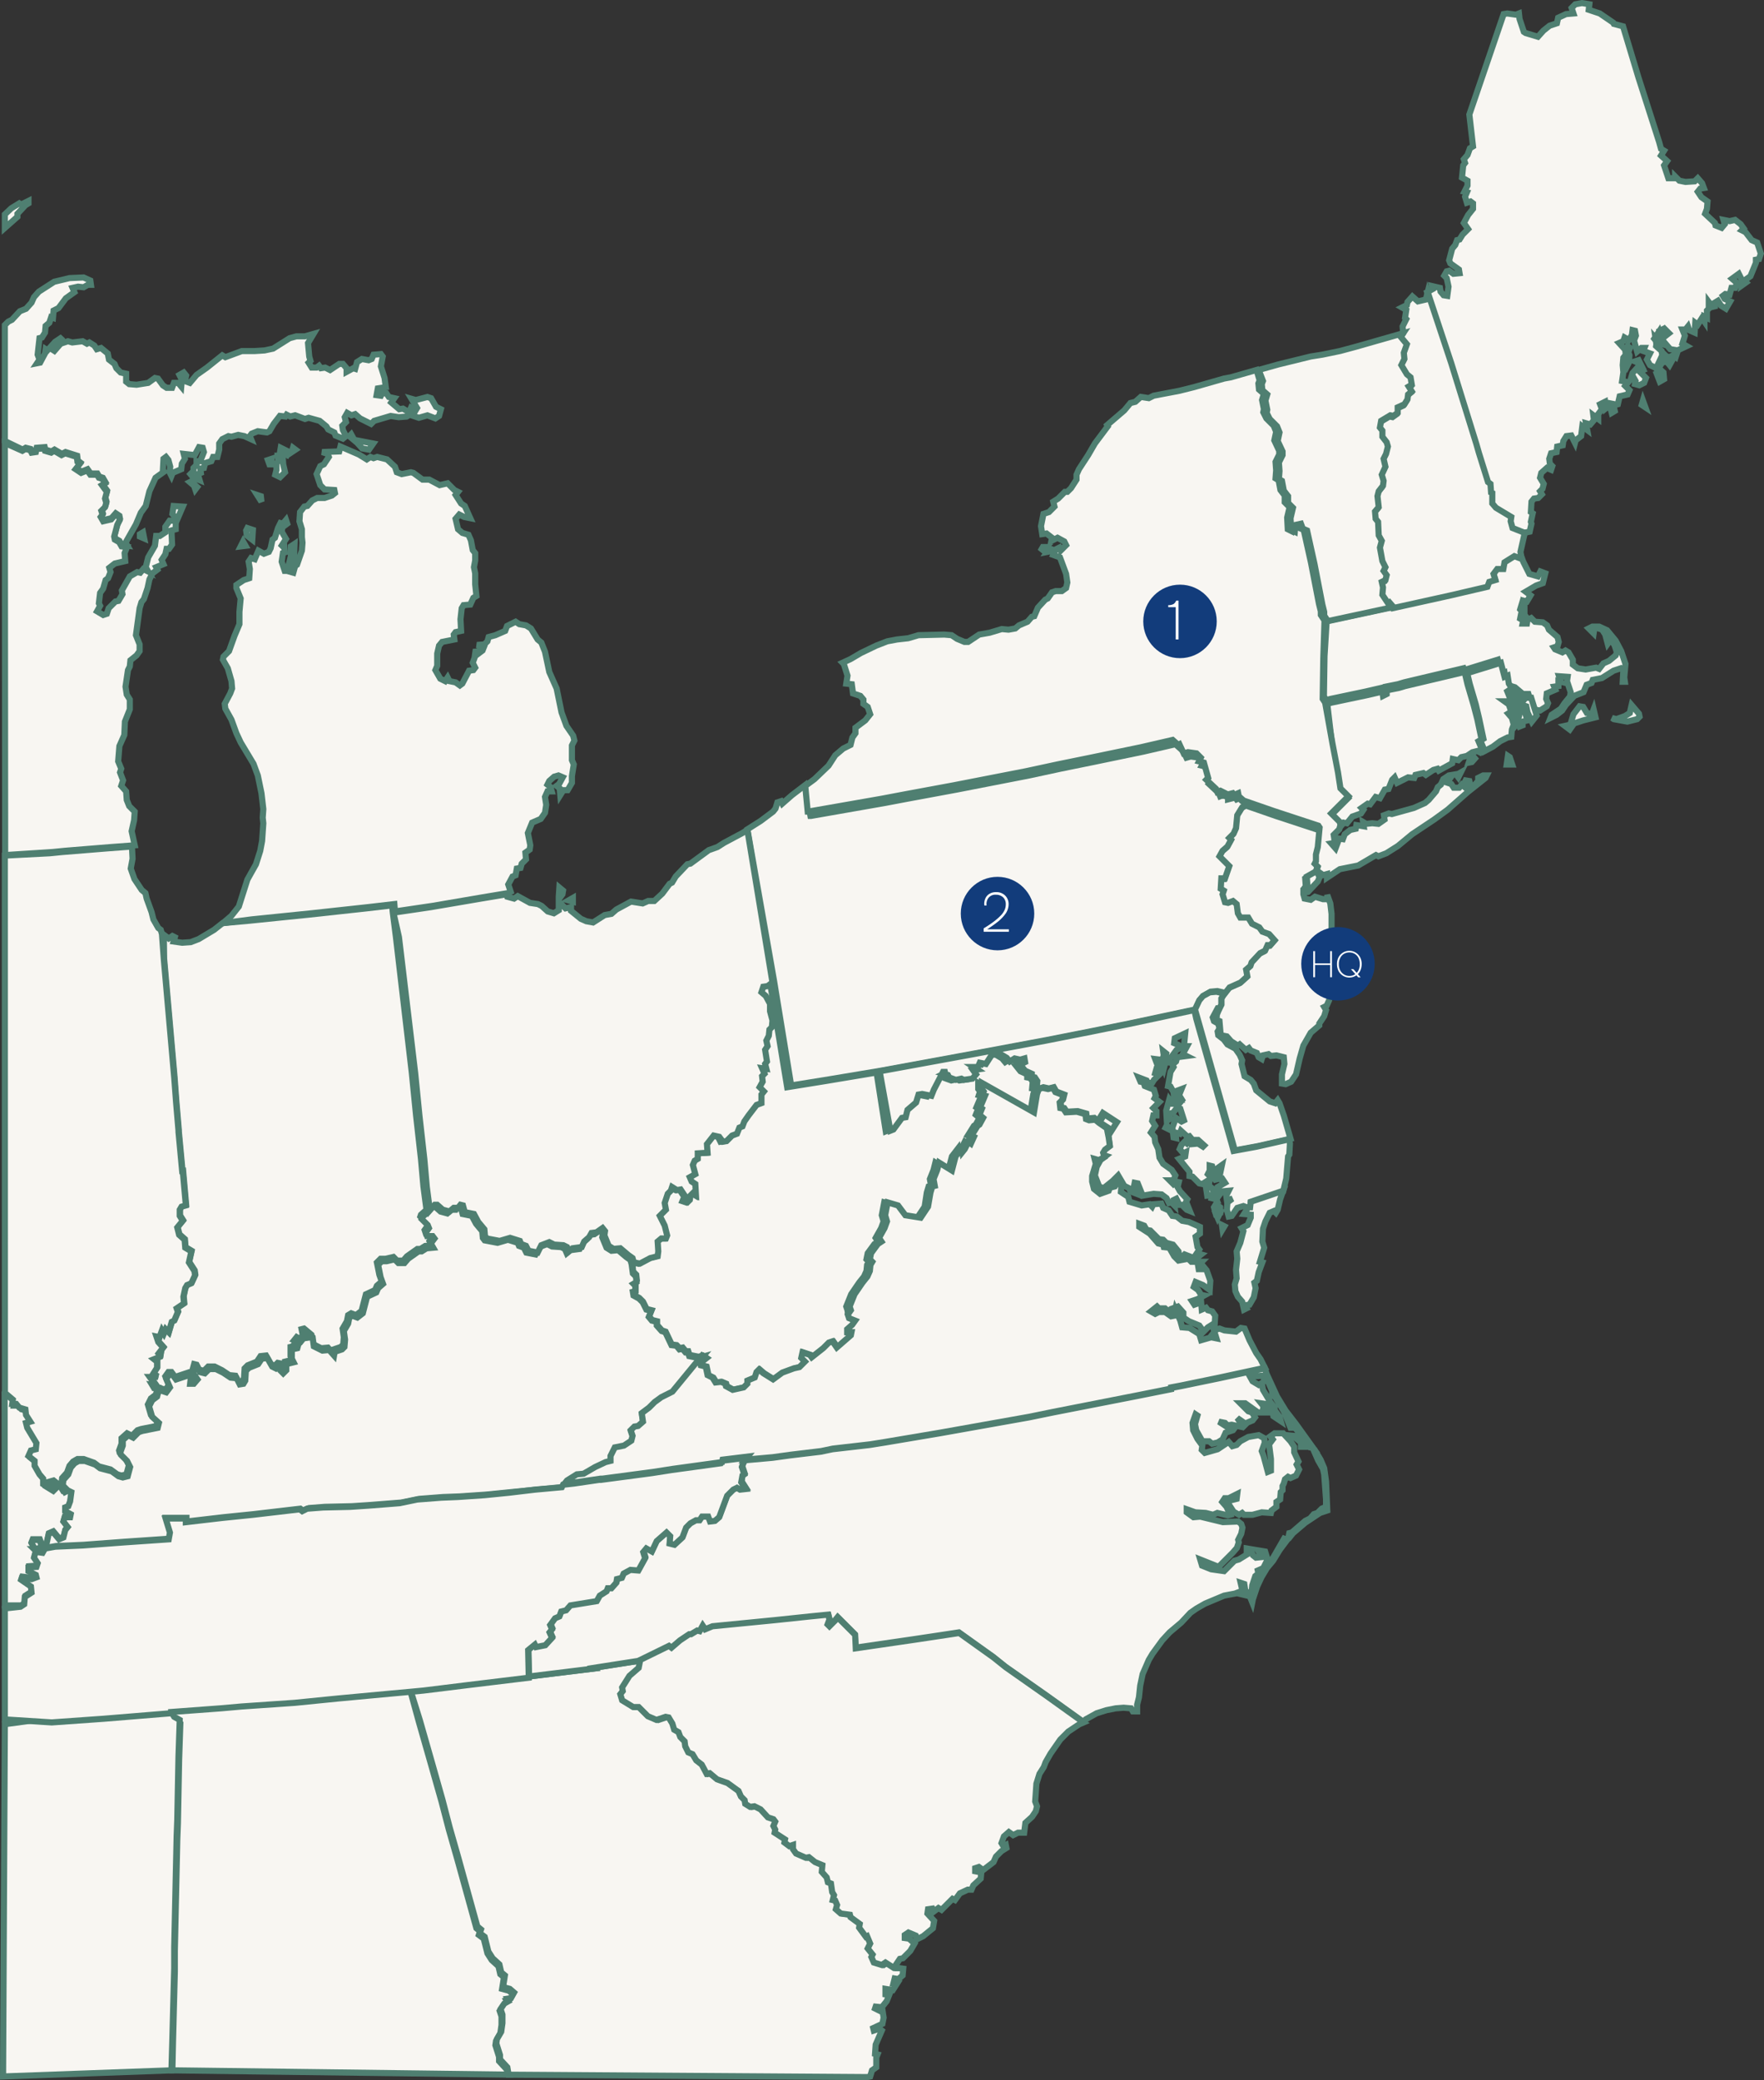
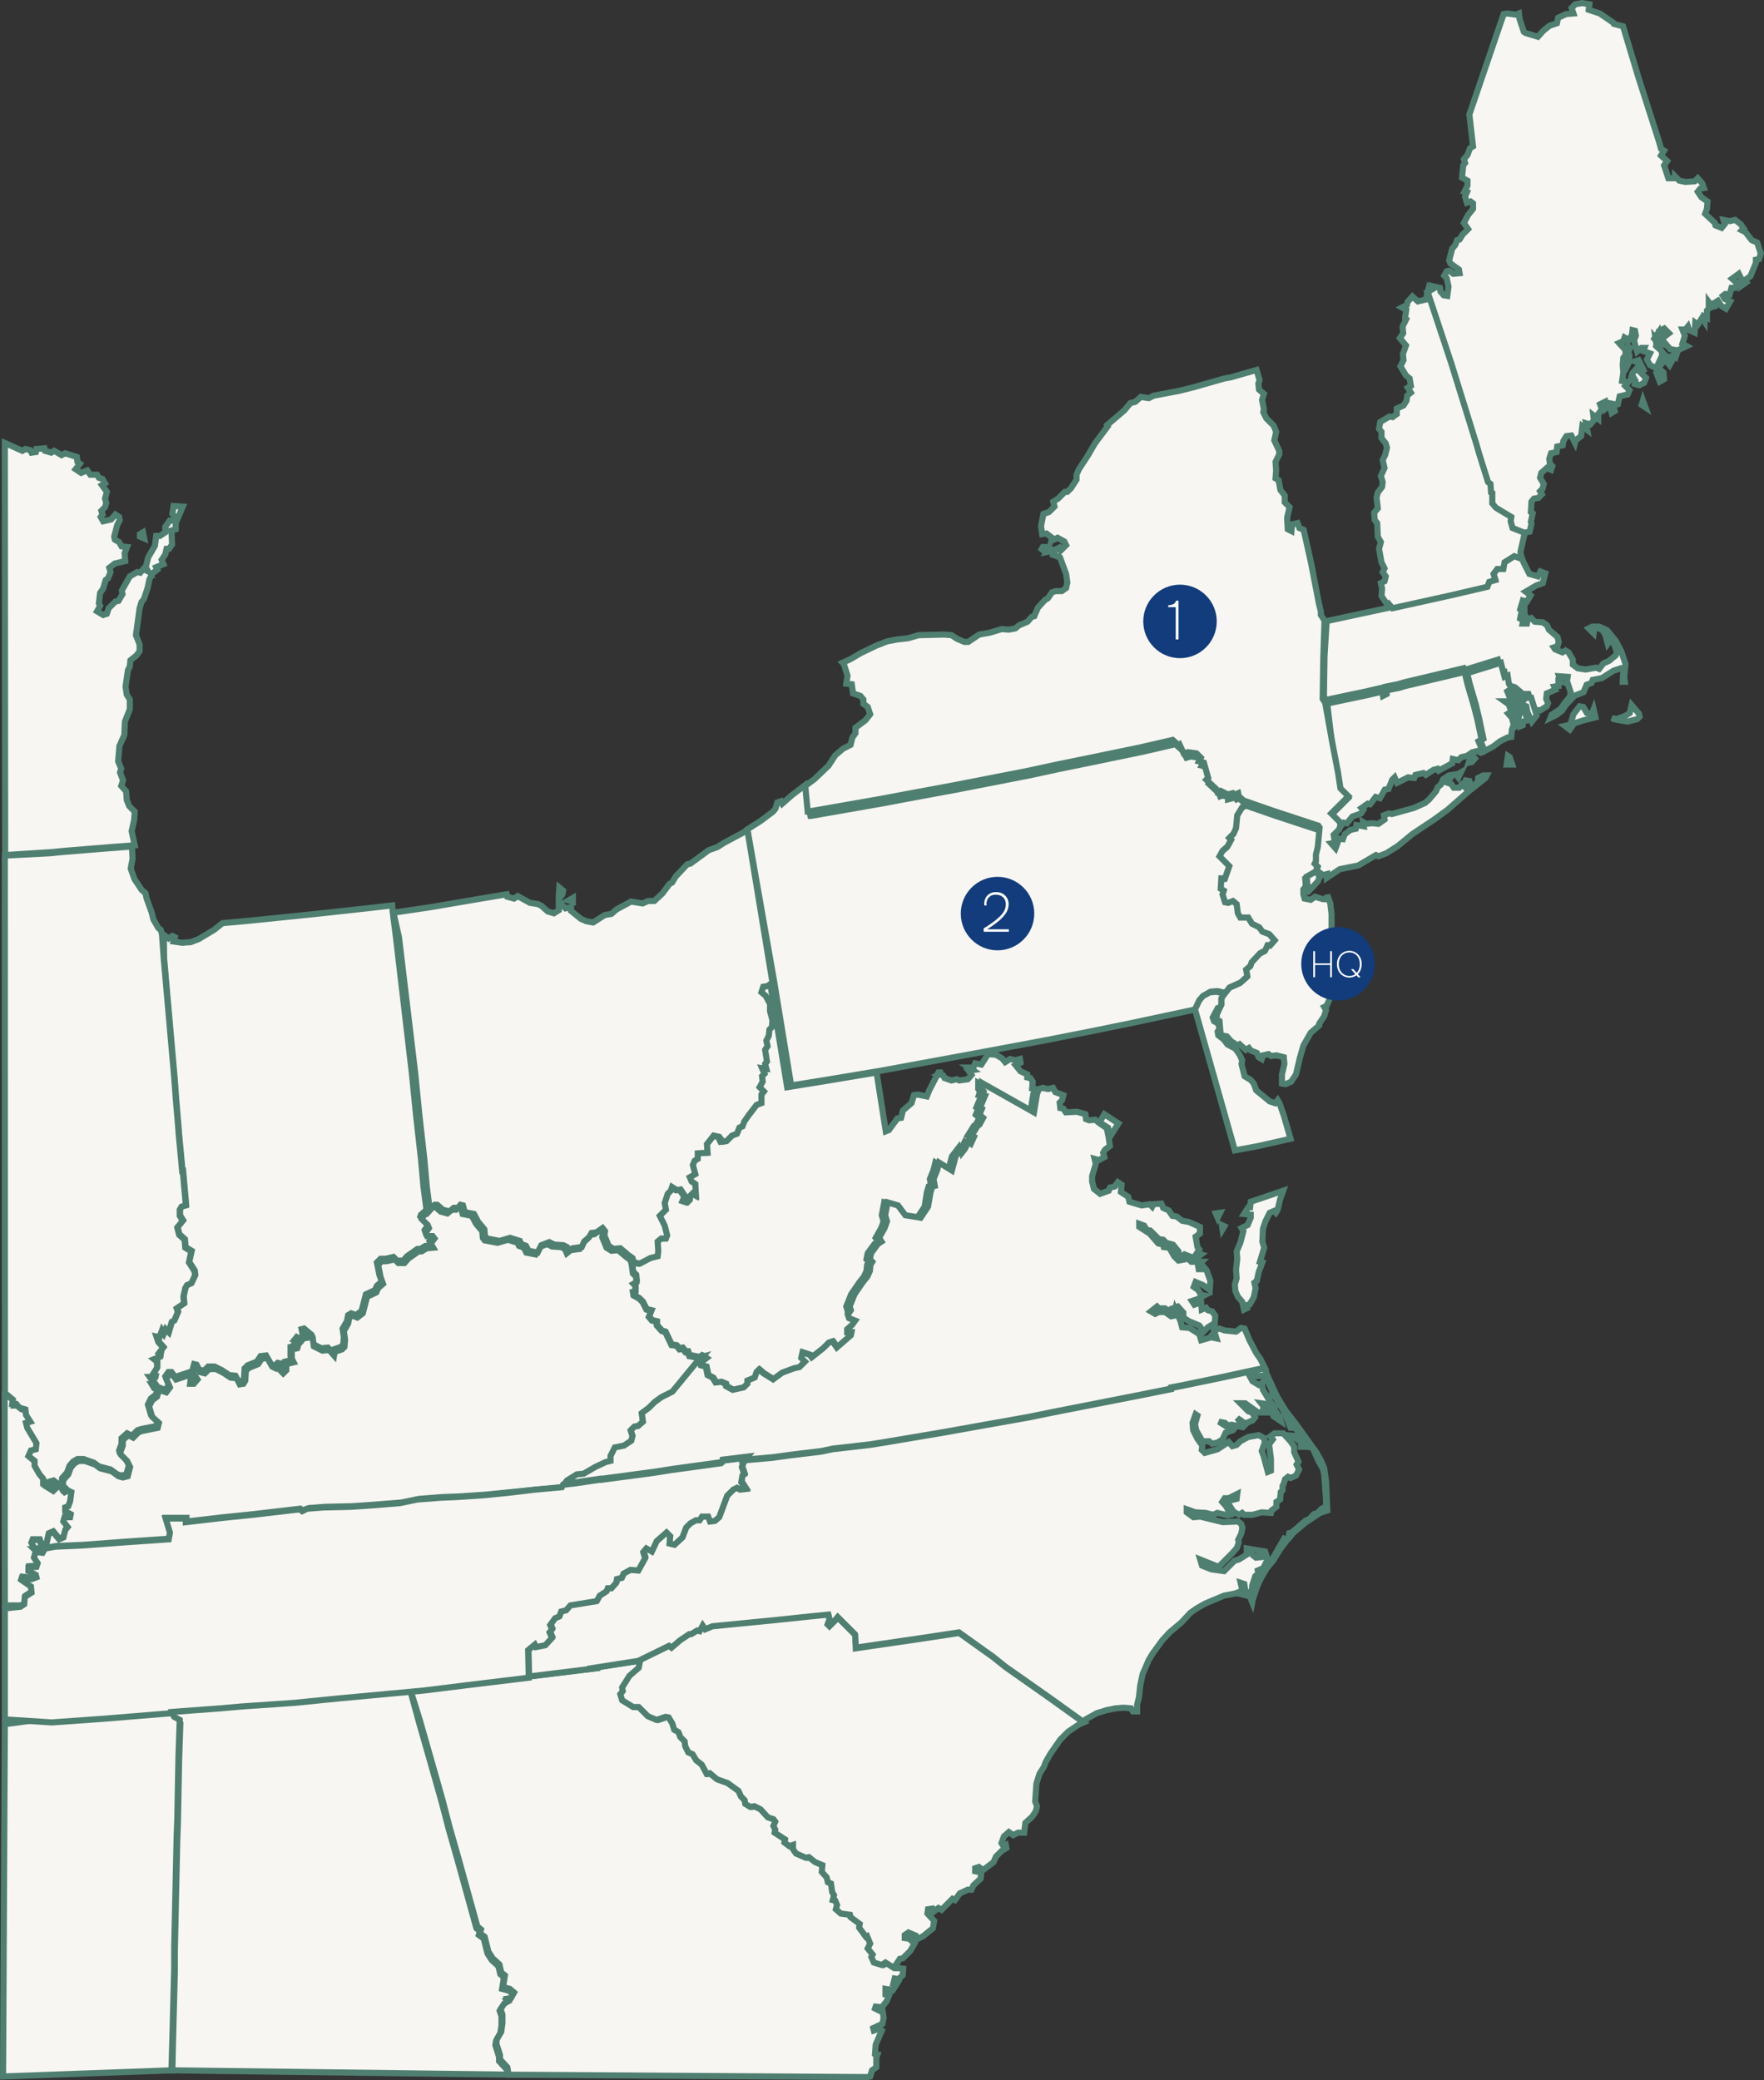
<svg xmlns="http://www.w3.org/2000/svg" viewBox="0 0 288.07 339.6">
  <rect x="0" y="0" width="288.07" height="339.6" fill="#333333" stroke="none" />
  <defs>
    <style>.cls-1{fill:#f8f6f2;stroke:#4f7f71;}.cls-2{fill:#123c7b;}.cls-3{fill:none;}.cls-4{fill:#fff;}</style>
  </defs>
  <g id="Layer_2" data-name="Layer 2">
    <g id="Layer_1-2" data-name="Layer 1">
      <path class="cls-1" d="M28.15,338l.1-4.6.3-11.5v-3.4l.4-18.2.1-2.6.2-10.4.2-5.9-.9-.5-.7-1.39v-.2l8.1-.6,3.4-.3,8.7-.6,5-.5,2-.2,8.6-.8L67,276l1.4,5.1,2,7,1.7,6,1.2,4.6,1.4,4.9,3.1,11.2.6.5-.2.6.8.6.6,2.4.7,1.1,1.1,1,.3,1.3.6.5-.3,1.9,1.1.3.7.6-.5.9-.6.1.2.4-.7.4-.6.9.3.9v1.4l-.2,1.4-.7,1.2-.1.7.6,1.9v.7l1.2,1.3.4.9Z" />
      <path class="cls-1" d="M83.05,338.71l-.2-1.21-1.2-1.3v-.7l-.6-1.9.1-.7.7-1.2.2-1.4v-1.4l-.3-.9.6-.9.7-.4-.2-.4.6-.1.5-.9-.7-.6-1.1-.3.3-1.9-.6-.5-.3-1.3-1.1-1-.7-1.1-.6-2.4-.8-.6.2-.6-.6-.5-3.1-11.2-1.4-4.9-1.2-4.6-1.7-6-2-7L67.05,276l2.1-.2,7.3-.9,9.9-1.2L97,272.4l-.1-.1,7.7-1.2v1.2l-1.5,1.3-1.2,1.9.1.6-.4.5.3,1,1.8,1.1h.9l1.5,1.5,1.4.6,1.5-.5.5.1.6,1,.3,1,.7.4.3.8.7.7.1.8.5,1,.7.3.6,1,.9.7.8,1.5.5-.1,1.2,1,1.7.6,1.8,1.3.4.9.6.6.1.6.8.5.7-.1,1,.5,1.2,1.3.9.3.3.4-.3.7.3.6-.1.5,1.7,1.1-.1.5.8.6.6-.2v.7l.5.7,1.6.7.5-.1,1,.8,1.2.5-.1,1.1.8.9.2.8.5.2.2,1.4.3.5-.2.8.4.1.3.7-.2.7.8.7,1.5.2.1.4,1.5,1.1-.1.6,1.1,1.5.2-.1.5,1.2-.4.8.8,1-.2.4.4.9,1.3.4.6-.4,1.4.9h.5l.7.1-.1,1.1-.7.6-.6-.1-.2.8h.6l-.7,1.1-1.2-.2v.9l.6.1-.4,1-.8,1-1-.1-.1.3.8.4.4-.2.2,1.3-.2,1-1.5.7.1.4.9-.3.4.3-1,2.3-.1,1.5.4.1-.2.5v1.6l-.7.5-.3,1-.5.1Z" />
      <path class="cls-1" d="M26.75,152.61l.8.6.6-.4.4.2-.2.7,1.4.2,1.4-.1,1.3-.5,2.5-1.5,1.4-1.1,4.4-.4,9.8-1,9.2-1,4.3-.5.1,1.2.5,3.9,2.6,22.2.7,7,.8,7.1.4,4.5.5,3.8-.9.8-.1.3,1,1,.2.5-.5.7.2.6h.9l.3.4-.6.8.4.7-1.1.1-.8.5h-.5l-1.7,1.2-.6.7h-1l-.6-.6-1.3.3h-.8l-.6.6.4,2,.4,1.1-.8.7-.3.7-1.5.7-.7,2.7-.9.7-.8-.3-.5.3-.2,1-.7,1.2.2,1.4-.1,1.2-.4.4-1.2.4-.1.6-.8-.9-1.1.1-1.4-.71-.2-1.5-1.2-1-.4.1.1.5.7.1v.4l-.7.1-.4.5-.5-.3-.4.5.5.2-.2.7-.9.2v1.5l.3.6-1.2.3v1l-.5.5-.4-.4.2-.8-.5-.1-.5.5-.6-.3-.8-1.4-.9.1-.6.9-1.5.6-.5.5-.1,1.6-.3.5-.6.1-.5-1-1-.1-1.2-.8-1.2-.6H34l-.7.7-.8-.2-.4-.8-.4-.1-.3,1.1.7,1-.6.7h-.6l.1-.9-.3-.5-2.1.7L28,224h-.5l-.5.7.6,1.4-.6.8-1.2-.4h-.6l-.3-.5.6.1-1-1.4h1.3l-.8-.4.7-1.1v-1l-.5-.4,1-.4.1-.6-.6.4,1-1.3-.8-.9-.3-.9.5.1.4-1.1.3.5.3-.7.5.5.5-1.7.4-.2.6-1.4-.2-.6,1.2-.8-.1-1.1.3-1.4.3-.5.7-.3.6-1.3-.1-.7-.9-1.4.4-1.8-1-.6-.1-1.3-.9-.8-.3-1.2.9-1.1-.5-.8v-1l.3-.5.7-.2-.5-5.6h-.1l-.6-6.4v-.2l-.4-4.7-.3-4-1.7-19.3Z" />
      <path class="cls-1" d="M273.25,58l.6-.3-.2.6Zm-1.5,1.1-.1-1.4.4.4,1.1.6-.5.9-.4-.5Zm-1.3-3.2-.1-.7.8.9ZM267,59l.6-.2.3.6Zm1.1,7.1.2-.7.4,1.1Zm-1.7-4.5.2-.7.9-1,.7.6-.4.2,1,1-.3.8-.8.4-.7-.2.1-.5-.4-.7Zm-1-2.4.3-1.2-.2-1,.3-.5.4.3-.3.7.2.5-.1,1.2-.3.6ZM248.85,87l-2-.8-.3-1.1.1-.7-2.5-1.5-.6-.7v-1.7l-.2-.1-.1-1.4-.4-.3-1.5-4.8-.4-1.4-4.1-13.2-3.8-11.6.9-.5-.1-.5,1.3.3.1.6.5.6.6.1.2-1.5-.3-1.4-.4-.4.4-.7.4-.1.7.5,1-.1-.1-.6-1.4-1-.2-.5.5-1.9.5-.6.3-.8.4-.1.5-.8.9-.9-.7-1,.7-1.3.8-1v-.9l-.4-.3-.6.2-.3-1,.3-.7-.4-.1.5-1v-.8l-.9-.5.2-2,.3-.4-.2-.6.6-.7.4-1.1.5-.3-.6-5.2,5.6-16.4.6-.1,1.4.2.5-.2.1.9.7,2.1.3.2,2,.6.9-1,1-.8,1.2-.4.2-.9,1.3-.6,1.2-.1-.3-.9.6-.6,1.1-.2,1.2.2-.1.9,1.8.6,2.2,1.5.1.2,1.5.4,2.5,8.3,3.4,10.6.3,1.1.5.3-.5.8,1,.9-.5.7.7,2.1h1.1v-.3l.7.7,1,.2,1.5-.1.5-.5.7.8.3.8-.6.1-.4.5.6.9,1,.7-.1,1.2-.3.8,1.6,1.5.1.4,1,.4.5-.6-.2-.7,1,.2.9-.2.9.7.5.7-.3.3.6.3,1,1.3.9.4.6,1.8-.3.9-.5.1v.5l-.9,2.2-1,.7.3.3-.7.5.1-.7-.6-1.2-1.1.8.8.7-.3.8h-.6l-.3,1.1-.7-.1-.4.3.3.5.9.4-.7,1.2-.8-.5-.5-.8-.5.3V50l-.4.1-.6-.8V50.4l-.3.3v1.2l-.4-.2v.8l-.4-.6-.7,1.1-.4-.3-.1,1.6-.9-.4-.2-.6-.4.5h-.5l.4,1-.4,1.3.7.4-1.5.7-1.2-.2-1.2-1.4.1-.5.9-.7-.6-.6-.4.7-.1-.7-.4.2.4,1-.2.1-.3-1-.8,1.2.4.5-.1.7.9.8.1.7-.7,1.5h.5l-.4.6.8.7.1,1.1-.7.4-.5-1.3.3-.1-.4-.8-1-.5-.5-.9.5-1-1.1-.4.2-.5h-.5l-.7.6-.5-1.8.3-.8L267,54l-.4-.1-.1.8-.5.8-.7-.4-.2.6-.7.3,1,1.1.1.8-.4.5-.1,1.2.1,1.2-.2,1.4,1,.2-.5.6.7.7-.3.7-1.3.3-.3,1.3-.7.2.2.9-.5.3-.2-.8.2-.7-.5-.1v.5l-.5.4-.1-1.1-.8.4.3.8-.6.8v.8l-.8-.6.1.8-.6.7-.7-.2.2,1.1-.8-.6-.2,1.6-.9.7-.1.4-.6-1.2-.8.1-.5.8-.1.7-.9.2-.1.9-.9.2-.3.9.1.8.4.4-.2.6-.7-.3-.9.8-.2.8.6,1-.2.8-.4.4.3.5-.6.6-.7.1-.4.5-.1,1.7.3.2-.3,1.4.1.3-.3,1.3Z" />
      <path class="cls-1" d="M263.25,117.21l.7.2,1.4-.5.8-.5.3-1.3,1.2,1.4.1.5-.4.4-1.6.4-2.2-.4Zm-7.7,1.3.9-.2.5-1.7,1-1.3.6.1.6,1,.8.2.3-.8.3,1.3-2,.5-1.5.5-.7,1Zm-38.9-17.11,10.7-2.3,9.5-2.1,6-1.4.3-.8,1-.3-.3-1,.6-.8h1l.2-1.1,1.6-1,.8.3.3-.3.4,1.1,1,2,1.4.4.4-.8.8.3-.4,1.6-1.1.4-1.7,1,.8.6-.6,1-.4-.1v1l-.4-.6-.3,1,.8,1h-.7l-.1.5.5.3-.1.5h.7l.1-.6.6-.3.6.6,1.3.1.7.5.3.7,1.4,1.2.2.8-.2.7-.6.2.2.3,1.2.5.5-.3.5.3.7,1.2v.8l.8.6,1.3.2,1.7-.3.5.2.7-.9.9-.4,1.1-.9.2-.5-.4-1.2-.6-.9-.5.7-.4-1.5-.5-.8-.9-.3-.4.2-.1.7-.8-.8.6-.3h1.1l1.3.6,1.4,1.7.9,1.7.7,2.1-.2,2.2.1.7H265l.1-1.9-.4-.3-1.2.4-1.9,1.2-1.5.3-.2.5-.8.3-.5,1.2-1.5.6-1.4,1.5-.6.9-.9.7-1,.5.2-.5,1.5-1,.6-.9.9-1.1.1-.7-.6-1.8.1-.7-1.4-.1.3.9-.4-.1v.8l-.7.1.2.5-1.4.6-.1.9.3.7-.2.5-1.1.7-.6-.1-.4.3-.9-2.9h-.9l-.6-.5-.7-.6-1-.3-.5-.8-.2-1.3-.5.2-.6-2.3-5.5,1.7-.1-.3-9.7,2.3-1,.3-2,.4v.6l-.6.3-.1-.7-2.6.6-5.7,1.2-.7.2-.4-.6.1-6.6Z" />
      <path class="cls-1" d="M198.65,165.81l.5-1.2.3-.6v-1l.5-.8.7-.9,1.8-.8,1.1-1-.2-1.1.7-.6.2-.6,1.4-1.5.8-.4.4-.9h.5l.7-.8-.9-1-1.1-.4-.5-.7-1.2-.6-.6-1h-1.3l-.4-.7-.2-1.5-.6-.5-.8.3-.5-.1-.4-1.3.2-.6-.5-.3.1-1.7h.6l.7-2-1.6-1.6.5-.9.8-.7.6-1.1-.3-.3.7-.7.4-.9.2-2.1.8-1.3.7-.4,4.9,1.7,7.3,2.4.2.3-.3,3.2-.3,1.2v1.09l-.2.4-.2.6-1.7,1,.1,1.4-.4.4v.8l.2.7,1,.2.7-.5,1.3.4h.7v-.7l.5,1.4.2,1.7v3l.3,4,.4,2.8-1.1,4.3-.4.9-.4.2.3.5-.3,1-.8,1.2v.3l-1.4,1.2-1.2,2.1-.6,2.1-.6,2.6-.8,1.2-.9.4-.6-.1v-1.5l.4-1.7-.1-1.1-1.2-.3-.9.1-.4-.3-.9.2-.2.6-.5-.3-.3-.7-1-.4-.3-.4-.5.3-1-.9-.3.2-1.1-.7-.7-.8-1-.2-.2-2.3-.7-.3Z" />
      <path class="cls-1" d="M211.15,234.4l1,.1.9,1,.2.7h-.8v-.7Zm-.8,16.9.2-1,.4-.1,2.2-1.9.8-.4.6-.7.6-.2.7-.7.7-.3v-1.2l-.3-4.1-.2-.9-.8-1.4-.7-1.6h.2l.9,1.5.6,1.4.3,2.2.2,4.7-1.2.4-2.4,1.6-2,1.7Zm-88.7-12.9,4.5-.4,2.9-.4,5-.6,1.9-.4,6.1-.7,2.5-.4,8.9-1.5,14.6-2.6,3.9-.8,13.8-2.7,5.5-1.1v-.2l1.6-.3,6.3-1.3,7.4-1.6.3.9,1.7,3.7,1.4,2.3,1.7,2.2,2.8,3.9-.5-.1-1.5-2.1-1-1.1h-.7l-1.1-2.7-1.4-2.3-.5-.3v-.7l-.6-1.4-.6-.4-.4-.7-1.3.1-.2-.6-.6.5.5.9,1,.6.5-.3.2,1.1,1.2,2,.7.9v.4l.8,1.1.2.7-1.2-.8-.1-.6-.9-.8-.3-.6-.7-.1.4.5-.1.5.9.5h-1.7l-2.1-1.5h-.8l1.3,1.3.6.2.5.8-.4.5-1.2.5-1.3-.9.6.9.6.3-.3.3-1.8-.4-.7.1-.4-.4-1-.2,1.4.9,1.2.1-.3.4-1.2.4-.5,1.1-.8.5-.9.2-.5-.4h-1.1l-1-1.8-.2-1,.4-1.4-.3-.2-.5,1.4.1,1.2.7,1.4.8,1.1-.1.7.5.5,2.1-.6,1.8-1.2.6.7.7-.2.6-.6,1.3-.7,1.7-.3.9.5.1.7-.5,1.4.3.8.7,2.6.5-.2v-1.9l-.3-2.4.6-.8-.4-.5.7-.5h1.4l1.2,1.3.6.9v.9l.7,1.5-.3.5.4.8-.5,1-.9.4-.4-.2-.5.4-.2.7-.2.4v.7l-.3.3-.1,1.2-.6.4v.8l-.8.6-.1.4-1.5-.1-1.5.4h-1.4l-.3-.3-.5.3-.9-.5-1.1-1.7,1.6-.4.1-.8-1.4.7H200l-.4.6.7.8.6,1.3-.4.1-1.7-.4-.7.3-1.2-.3-1.7-.1-1.4-.5v.5l1.1.8,1.1-.1,3.7.9,2.5-.1.5.4.2.6-.2,1-.5,1,.1.4-.3.9-.7.8-2.3,2.3-3-1.2.3,1,1.5.6,2.1.3,1.7-1.7.7-.2,1.3-.8v-1l.6.1.4,1,.5.4,1-.1-.7-1.1,1.2.2.4,1.3-.7,1.4-.9.4.1.5-.5.4-.5,1.5-.1,1.2-1-.1-.2-1.3-.6-.2.3,1.3-.8.3,2.5.5.8-2.2,1.4-2.3,1-1.5,1.9-3.3.5.2L209,253l-1.1,1.8-1,1.2-.9,1.5-.7,1.5-.7,2.1-.1.5-.4-1-2.1-.5-2.1.4-3.1,1.3-1.4.8-1,.7-1.5,1.6-1.9,1.6-1.2,1.3-1.6,2.2-.6,1-1,2.3-.4,1.9-.2,1.9-.3,1.2v1.1H185l-.3-.5-1.2-.1-1.3.1-1.5.3-1.6.5-1.8,1-.4.4-6-4.3-6.7-4.7-2-1.6-5.6-4-3.3.5-4,.6-9.6,1.4-.1-2.2-2.8-2.8-1.3,1.6-.3-.3.3-.8-.2-.8-3,.3-5.7.6-10.2,1-1.2.5-.4-.6-.5.9-.4-.1-1,.6h-.3l-1.5,1-1.4,1.2-.4-.3-4.7,2.3-7.7,1.2.1.1-10.6,1.3-.1-4.5,1.1-.9.2.4,1.5-.3,1.1-1.2-.4-.9.4-.5-.3-.7.8-1.1.7-.3.3-.8.8-.2.7-.8,4.3-.7.5-.9,1.1-.7.2-.5h.6l.8-.9.1-.6.8-.2.3-.7,1.1-.6,1.3.1,1.1-2-.3-1,.5-.6.9.5.8-1.7,1.6-1.4.6.6-.1,1.2.8.2,1.3-1.2.6-1.6.7-.7.9-.5h.6l.4-.6h1l.3.8.8-.1.7-.6,1.3-3.5,1-1,.6-.3.5.3.9-.1-.7-1.1.2-1.1.3-.2-.4-1.2Z" />
      <path class="cls-1" d="M122.05,135.4l2.2-1.4,2-1.5.4-.5.3-1,.6-.2.2.4,1.6-1.4,2.1-1.6.9,5h.1l12-2.1,3.7-.7,8.1-1.5,11.8-2.3,5.1-1.1,5.4-1.1,8.2-1.7,5.2-1.2.9.8.2-.1.7,1.5.7-.2,1.4.2.7.7-.3.6.8.2.7,2.5-.3.3,1.6,1.5.2.5.5-.2.8.4v.3l1.2-.3.2.3.7-.3.1.5.8.7-.7.4-.8,1.3-.2,2.1-.4.9-.7.7.3.3-.6,1.1-.8.7-.5.9,1.6,1.6-.7,2h-.6l-.1,1.7.5.3-.2.6.4,1.3.5.1.8-.3.6.5.2,1.5.4.7h1.3l.6,1,1.2.6.5.7,1.1.4.9,1-.7.8H207l-.4.9-.8.4-1.4,1.5-.2.6-.7.6.2,1.1-1.1,1-1.8.8-.7.9-1.3-.3-1.1.1-1.2.7-.6.7-.7,1.5-10.8,2.3-5.9,1.2-7.6,1.5-11.8,2.2-15.3,2.81-8.4,1.4-6.2,1-2.8-17.1Z" />
      <path class="cls-1" d="M216.75,114.91l.7-.2,5.7-1.2,2.6-.6.1.7.6-.3v-.6l2-.4,1-.3,9.7-2.3.1.3.4,1.7,1,3.4.6,2.3.7,3.3-.5.3.5,1.2-.3.6-.4-.2-.8.2-.9.6-.9.2-.5.5-.9-.2-.1.7-2.2,1.2-.2-.3-.7.2-1.2.8-.4-.3-1.3.3-.2.5-1-.1-1.8.9-.4-.9-.4.4-.6,1.5-.6.1-.8,1.4-.7-.2-.9,1.2-.4-.1-1,.7.3.3-.4.6-1.4.5-.9,1.1-.5-.1-.6.7-.1-.5-1.4-1.4,2.8-2.8-1.3-1.3-.4-2.6-.9-4.7Z" />
      <path class="cls-1" d="M.75,227.67l.3,0,1.3,1.1-.1.7H3l.5.6,1,.3.1.9.7,1.1-.7.2.2.8,1.5,2.5-.1,1-.8.2L5,238l1,.8v.8l.8,1.4.6.7v.9l1.3.8.5-.5-.8-.7.7-.2,1,.8.5.8.6-.3.5.3-.2,1.5-.3.8-.5.2v.6l.9.5-.1.4h-.9l-.2.7.7.9-.4.5-.3,1.2-.7.3-1-1.2-.7.3-.5,2.3-.4.7-.7-.1.1-.5.3-.6-.3-.8H5.35l-.2.5.5.9.3.3-.3,1.1.6.9-.2.6-1.3.1v.6l1.2.6.1.4-.8.3-1.6-.2-.1.3,1.6,1.1.1,1-1.1.7-.1,1.2-.6.4-2.66,0Z" />
      <path class="cls-1" d="M103.25,206.11l1,.2,1.7-.9,1.2-.3.1-.8-.1-1.6.6-.5h.8l.2-.5-.4-1.6-.8-1.6,1-1-.2-1.1.5-1.5.5-.5.2-.6.8.5.6-.1.8,1.19-.3.7.6.2.4-.4.1-.7.4-.4.5.3-.1-1.8-.6-.4-.3-.7.9-.5-.4-1.5.3-.7.5-.3v-.9l1.6-.1-.1-1.4,1.1-1.4.9.2.4.8.6-.1.9-.9.8-.3.4-1,.5-.2.3-.8.7-1,1.3-1.7.8-.3v-1.4l.4-.5-.7-.7.5-.9-.1-.9.4-.4-.4-.9.7.1-.2-.8.3-.4-.3-1.9.4-.6-.2-.9.4-.8.1-1,.4-.4.1-1.1-.4-1.5v-1.2l-.7-1.3-.7-.6.3-.9.7-.1.8-.6,2.8,17.1,6.2-1,8.4-1.4,1.5,9.6.5-.2,1.4-1.9.6-.1.3-1.2,1.4-1.2.4-1.3.6-.1,1.5.3.4-1,1.5-2.9h.7l-.6.3.7.2.2.4,1.1.4.9-.2.4.2,1.4-.2.6-.7-.5-.7.7-.1-.6-.4h.7l.3-.7,1,.2,1.1-1.7,1.3.1,1,.6.5.6.8-.5.9.2.7-.2.1.6-.8.4.8,1,1.1.5v.5l.5.1.4.6-.1,1.1.5.1-.3.8-.5,3-4.6-2.6-3.9-2.2v1l.3.4-.2.6.4.1-.8,1.9.3.2-.4,1,.6.5-.6,1.1-.3.2-1,1.6.4.2-.5,1.1-.4-.3-.6,1.2-.4.5-.1-.6-1,1.3-.6,2.3-2.1-1.3-.3,1.2-.6,1.5.2,1.1-.4.1-.3,1L151,197l-1.2,1.8-2.5-.4-1.2-1.6-1.7-.5-.4,2.1.3,1-.4,1.1-.9,1.6.4.6-.6.4-1.1,1.5-.2,1,.4.4-.3.5-.1,1-.4.9-.8,1-1.3,1.9-.8,2,.2.6.1.7.3.6,1,.4-.5.7-.8.7v.5h.7l-.1.5-2.3,2-.7-1-.6.2-.9.9-1.9,1.5-.3-.4-1.2-.4-.2.9.6.6-.9.9-.9.2-1.9.7-1.5,1.1-1.6-1-.7-.6-.4.4-.3.9-1.2.5v.5l-.6.6-1.8.4-1.1-.6-.1-.4-.7-.3-.9.1-.5-.8-.8-.4-.3-1.4-.8-.2-.1-.5.9-.7-.6-.4-.7.2-1.5-.3-.2-.6H112l-.5-.6-.5.1-.5-.5-.8-.1-1-2.1-.6-.2-.8-.9v-.6l-.8-.2-.5-.6.4-1-.8-.2-.6-1.2-.6-.6-.9-.5-.1-.6.4-.1v-.9l-.3-.2.5-.6-.1-.9-.5-.5Z" />
      <path class="cls-1" d="M.79,139.68l7.36-.38,2-.2,7.4-.6,4-.3.1,2-.3,1.6.6,1.7,1.2,1.8.6.5.2.9.8,2.2.3,1.2.8,1.4.4.3.2.7.3,4.1,1.7,19.3.3,4,.4,4.7v.2l.6,6.4h.1l.5,5.6-.7.2-.3.5v1l.5.8-.9,1.1.3,1.2.9.8.1,1.3,1,.6-.4,1.8.9,1.4.1.7-.6,1.3-.7.3-.3.5-.3,1.4.1,1.1-1.2.8.2.6-.6,1.4-.4.2-.5,1.7-.5-.5-.3.7-.3-.5-.4,1.1-.5-.1.3.9.8.9-1,1.3.6-.4-.1.6-1,.4.5.4v1l-.7,1.1.8.4h-1.3l1,1.4-.6-.1.3.5h.6l-.3,1.1-.8.6-.5,1,.5,1.7,1.1,1-.2.8-2.5.5-.6.2-.9.9-.8-.4-.9.8v.9l-.4,1.1.1.4,1,1,.5,1-.4,1.5-.8.2-.7-.2-1.1-.8-1.9-.5-.8-.6-1.7-.6h-1l-.7.4-.6.7-.4,1.1-.8.9-.1.9.8.8-.6.3-.5-.8-1-.8-.7.2.8.7-.5.5-1.3-.8v-.9l-.6-.7-.8-1.4v-.8l-1-.8.4-.9.8-.2.1-1-1.5-2.5-.2-.8.7-.2-.7-1.1-.1-.9-1-.3-.5-.6H2l.1-.7-1.3-1.1Z" />
      <path class="cls-1" d="M198.65,165.81l.1.4Zm-3.5-1,.7-1.5.6-.7,1.1-.6,1.1-.1,1.3.3-.5.8v1l-.3.6h-.3l-.8,1.5.2.6.7.4.2.8-.3.5.1.6.9.7.6.8,1.3.7.7,1,.4.9-.1.6.5,2,1,.6.5.6.4,1.1,2.2,1.8.9.3.4-.5.3.5.7,2,1.1,3.8-5.3,1.2-3.8.7-.3-1.1-5.8-20.5Z" />
      <path class="cls-1" d="M179.55,183.21l.8-1.3,2.3,1.5-1.4,2.2-.3-1.5Z" />
      <path class="cls-1" d="M11.05,243.31l-.8-.8.1-.9.8-.9.4-1.1.6-.7.7-.4h1l1.7.6.8.6,1.9.5,1.1.8.7.2.8-.2.4-1.5-.5-1-1-1-.1-.4.4-1.1v-.9l.9-.8.8.4.9-.9.6-.2,2.5-.5.2-.8-1.1-1-.5-1.7.5-1,.8-.6.3-1.1,1.2.4.6-.8-.6-1.4.5-.7h.5l.6.8,2.1-.7.3.5-.1.9h.6l.6-.7-.7-1,.3-1.1.4.1.4.8.8.2.7-.7h1.1l1.2.6,1.2.8,1,.1.5,1,.6-.1.3-.5.1-1.6.5-.5,1.5-.6.6-.9.9-.1.8,1.4.6.3.5-.5.5.1-.2.8.4.4.5-.5v-1l1.2-.3-.3-.6v-1.5l.9-.2.2-.71-.5-.2.4-.5.5.3.4-.5.7-.1V218l-.7-.1-.1-.5.4-.1,1.2,1,.2,1.5,1.4.7,1.1-.1.8.9.1-.6,1.2-.4.4-.4.1-1.2-.2-1.4.7-1.2.2-1,.5-.3.8.3.9-.7.7-2.7,1.5-.7.3-.7.8-.7-.4-1.1-.4-2,.6-.6h.8l1.3-.3.6.6h1l.6-.7,1.7-1.2h.5l.8-.5,1.1-.1-.4-.7.6-.8-.3-.4h-.9l-.2-.6.5-.7-.2-.5-1-1,.1-.3.9-.8.8-.9h.4l.9.8,1.1.3.7-.6h.7l.4-.5.4.1.3,1.1,1.5.3.7,1.3,1,1.2.1,1.1.3.4,2.1.4,1.7-.5,1.6.5.2.5.8.3.4.8,1.5.3.6-1.2,1.3-.5.8.4,1.5.1.6.3.3.7.6-.5,1.5-.2.4-.9.8-.7.4-.7.8-.1,1-.7.4.5-.1.7.7,1.7.8.5,1.1-.1,1.3,1.1.7.5.2.7.2,1.5.5.5.1.9-.5.3.3.3v.9l-.4.1.1.6.9.5.6.6.6,1.2.8.2-.4,1,.5.6.8.2v.6l.8.9.6.2,1,2.1.8.1.5.6.5-.1.5.6h.4l.2.6,1.5.3.7-.2-4.9,5.9-1.8.9-1.1.8-.9.9-1.2.9.2,1.4-.8.7-.6.1-.6.6.3.9-.2.8-1.2.8-1.5.3-.7,1.4v.8l-.8.2-1.7.8-1.9,1.1-1.1.1-1.6,1-.4.5-.2.4-4.4.4-4.2.4-4,.4-4.4.3-2.7.1-3.9.3-2.9.6-5.1.4-3,.2-4.4.1-2.6.2-1,.4-.4-.3-7.7.9-4.9.5-6,.7v-.6h-3.3l.7,2.3-.2,1.1-7.3.5-6.7.5-4.5.2-1.7.3.5-2.3.7-.3,1,1.2.7-.3.3-1.2.4-.5-.7-.9.2-.7h.9l.1-.5-.9-.5v-.6l.5-.2.3-.8.2-1.5Zm-4.6,9.5h-.8l-.5-.9.2-.5h1.1l.3.8Z" />
-       <path class="cls-1" d="M199.25,198l-.7.2-.3-1.1.3-.5.7.5Zm-2.1-2.8-.2-1.3.5-.3.5.4.7,1.8-.8-.2.1-.5Zm-6.8-11.1.2-.4.4.7Zm-46.7-9.2,15.3-2.8,11.8-2.2,7.6-1.5,5.9-1.2,10.8-2.3.3,1.4,5.8,20.5.3,1.1,3.8-.7,5.3-1.2.1.7-.1,1.8-.2.3-.3,3.6-.5,2.1-5.3,1.8-.1.9h-.3l-.8-.3-1,.3-.9,1.3-.5.1-.3-1.1.1-1.2.8-.6-.9.2-.1-.7.4-.8-1.1.1-.5.7-.3-.4.1-1,1.2-.7-.4-.6-.2.1-.3-.5.4-1.9-.7.5-.2.8.2,1-.4.1-.8-1.1.5-.3-.2-.8-.4-.1v.8l-.3.6.4.4-.2,1.1-.3-.4-.8.5-.5-.1-1.1-1.1-.5-.1v-.7l-1.7-2.1,1-.4.1-.7-.4.2-.6-.7.3-.7.5-.5.4.3.5-.5.2.6,1.1-.1.8.5.2-.2-1-.9h-.9l-.5-.6-.3.1-1.1-1-.2.5-.7-.2.1.9-.4-.1-.2-1.6.6-1.6.9.6.4-.2-.6-1.9-.5-.2-.7.9-.6.1.2.8-.6.4-.1-1.7.5-1.8.5.7h1.1l.5-.6-.5-.8.4-1-.8.3v.9l.3.4-.7-.1-.1-1-.5-.9-.4-.1.4-2.3.5-.8-.2-.4.6-.5.2-.7,1.5-.2-.6-.3.7-1.3h-.5l.2-2.1-1.7.8-.1.8.7.3.3.5-.6.3-1.4,1.9-.5-.4.2-.9-.5-.4.1.7-.3.9.5.5-.2.8-.6-1.5-.8-.1.6,1.6h-.4l-.2.7.7.2-.9.9-.3.5h-.7l-.2-.4-1.3-.5.3.7.5.1.2.6,1.5.6.3,1-.2.4.8.6-1,1,.5.5v.7h-.5l-.2.9.5.8-.7,1.1.6.7.1.9.5,1.1.2,1.4.6,1,1.4,1,.6.9-.3.8H191l.6.6.4-.4.5.1-.2.8.4.7,1.2,1.3-.2.4.6,1.5-.5-.2-.8-.8h-.4l-.5-1-.4.2.1.9-.5-.5-.4.1-.4-.8-.8-.6-1.3-.1-1.8.3-.8-2-.5-.1-.1.5.7,1v.4l-1.3-.5-.2-.5-.8-.4-1-1.7-.9.9-1.5,1.2-.7-.3-.7-1.8.3-1.4.6-1.1.9-.7-.3-.1-.2-.7.3-.5.8-.6-.2-1.4,1.4-2.2-2.3-1.5-.8,1.3-.6-.5-1,.1h-.2l-.1-.8-1.4-.4-1.8.1-.4-.6-.5-.1-.1-.9.4-.4.2-.8-1.3-.5-.4-.7-.8.2-.9-.2-.6.2-.5-.1.1-1.1-.4-.6-.5-.1v-.5l-1.1-.5-.8-1,.8-.4-.1-.6-.7.2-.9-.2-.8.5-.5-.6-1-.6-1.3-.1-1.1,1.7-1-.2-.3.7H159l.6.4-.7.1.5.7-.6.7-1.4.2-.4-.2-.9.2-1.1-.4-.2-.4-.7-.2.6-.3H154l-1.5,2.9-.4,1-1.5-.3-.6.1-.4,1.3-1.4,1.2-.3,1.2-.6.1-1.4,1.9-.5.2Z" />
-       <path class="cls-1" d="M57.05,71.21l.3-.3.5.9,3.1.6-.7,1-1.1-.2-.8-.9Zm-9.4,2.6.2-.7.4.3Zm-1.8-.7,1,.5-.1.6-1-.5Zm-.9,4.4.2-.8v-1.1l.3-.3-.1-.91h.8l.1,1.4.3,1.3-.8.8Zm-1.2-2.4.6-.2-.1.9H44ZM42,80.81l.6.2.1.9Zm-1.8,5.8.2-.4.9.3-.1,1.6-.9-.7Zm-.9,2.6.4-.8.4.7Zm-8.1-10.6,1,.9-.3.4-.2-.6-.7-.6Zm5.2,72.1,1.4-1.2L39,148l1.4-4.4,1.4-2.5.7-2.2.3-1.6.2-2.9-.1-.9.1-1.4-.3-2.6-.6-2.9-.7-1.9-2.1-3.5-.7-1.5-.8-2.2-1-1.8-.1-.8.9-1.7.3-.8-.1-1.2-.6-2.1-.8-1.4.1-.5.9-.9.9-2.5.8-1.9v-2l.2-2.2-.7-1.7v-.5l1.2-.8.9-.3.1-1.5-.2-1.2.4-.6.6.2.6-1.4.9.5.8-.3.3-.6.3-1.4.4-.3.5-1.6.4-.81.4.1.5-.6.2.6-.8.6-.1.7.7,1.2-.9,1.4.6-.4.1,1.2-.3.1L46,91.7l.5,1.5h.4l.6-2.4V89.2l.6-.4L48,91.4l-.6.8-.2,1.1.7.2.3-1.1.3-.2.8-2.3.1-1.3-.1-.9V86.4l-.4-1.3.1-1.5.7-.9.5-.1.8-.9.8-.4H53l1.2-.4.5-.4-.1-.5L53,79.9l-.7-.7-.6-1.8.6-1.3.6-.3.8-1.2-.2-.5-.9-.3,2.8-.1.2-.8,3,1.3,1.3.8.6-.4.5.2.6-.2,1.6.4,1.3,1.2.3.9.8.3,1.5-.3.4.1L69,78.3h1.1l1.7.9,1.3-.3,1.1,1.1.6.3-.4.5.9,1.4.6.4.9,2-1-.2L75,84l-.6.7.4,1.7.7.6,1,.3.4.9.3,1.6.4.5v1.2l-.2,1.1.2,1v1.8l.2,1.9-.5.3-.5,1.1-1.1.1-.3.5-.2,1.8.1,1.9-.9.2-.3.4.1.8-2,.4-.5.6-.3,1.3v2l-.3.7.8,1.4.8.4.4-.6.3.6,1,.2.7.5.4-.3,1.1-2.1.7-.1.3-.4-.4-.8.3-.8.2-1.4.3.8.8-.6.2-.5-1.1-.4,1.2-.1.5-.5.2-.7,1.1-.3,1.6-.7.3-.8,1.4-.7.6.4,1.1.2.8.5,1.1,1.8.6.5.6,1.5.7,3.3,1.2,2.7.8,3.9.8,2.2,1.1,1.6.2.8-.4.8v2.4l.3.7-.3,1.9v1.1l-.7,1.2H92l-.5.8-.1-1.1-.5-.4.4-.3.6-1.1-.7-.3-.7.2-.8.7-.3.6.5.4.2.7h-.7l-.4.9.2,1.3-.2,1.3-.7,1-1.4.6-.7,1.7.4,2-.1.7-.7.5.1,1.1-.7.7-.2.7-.6.1-.2,1.1-.5.2-.7,1.3.4,1.2-.4.2-4.2.7-8.2,1.4-6.1.9-.1-1.2-4.3.5-9.2,1-9.8,1ZM.79,35l1.06-1,1.3-.8.3.2,1.2-.6v.4l-.5.3-1.3,1.4v.49L.79,37.21Zm0,18.06.56-.55.6-.3,1.3-1.4,1-.4.9-1,.4-.9.8-.9L8.85,46l2.5-.6,2.3-.1,1.1.5.1.7h-.5l-.7.4-.9-.1-.9.2.3.7-1.4,1-1.2,1.6-.8.4-.1,1.2-.3-.1-.3.9-.6.5-.1,1.1-.5.8-.4.1-.3,2.7.3.8-.4.6.5-.1.8-1.5.1-.7.3.2L9,55.81l1.2-.8-.5.9-.5.4-.6,1.3,1.3-1.5,1.2-.4.7.2,1.7-.2.7.4.4-.2.8.5.4.6.7-.2,1.1.9.2,1,.9.7.3.7.7.7.9.2v1.3l.5.4,1.2.1,1.9-.3,1.1-.8.5.1.8,1.1.6.4h.9l.3-.8h.7l.5.6.1-1.1-.4-.8.7-.4.4.5-.2.9.8.3,1.1-1.3,1.7-1.2,2.5-2,.5.3,2.7-1h2.1l1.6-.1,1.4-.3,2.7-1.7,1.1-.3h1.4l1.4-.4-.9,1.5.2,2.2.2.7-.3.3.5.8h.8l.4-.3.3.4.7-.1.8.4,1.5-1H56l.6.7v.6l1.1-.6.3.1.3-1.1.8-.5,1.1.2.5-.2.3-.7,1.2-.1.3.4-.3,1.6.6,1.9.2,1.5-1.3.2-.2,1.1.7.1.2-.4h.7l.4.6.9.2-.5.7,1.3,1.1.6-.1,1,.6.3-.7.7.5.3-.5-.9-1.5.7.2,1.9-.5.6.2.8,1.4.8.4-.3,1.1-.6.4-1.3-.5-1.4.4-1.5-.5-.5.3-1.3.1-1.3-.2-2.7.8-.5.5-1.8-.9-.8-.7-.6.2-.7-.4-.4.7.2.8-.6.6.1.7.5,1-.5.4-1.2-.5-.2-.5-1-.5-.3-.5-1.1-.9-1.8-.5-.6.19-1.6-.6-.8.2-.6-.3-.2.3-.9-.1-1,1.3L44,70.4l-.4.2-1.5-.2-1,.4-.3.4.2.5-1.1-.5-1-.2-1.1.3-.5-.1-1,.5-.5.7v1l-.3,1.2h-.7l-.3.7-1,.3-.2.8-.6.1.1.7-.5.2.3,1-1-.4-.5-.6.5-.5v-.5l.5-.5v-.6h.6l.6-1.5-.2-.7-.6-.1-.7,1.3L30,74.1l.2.8-.5.8-.1.9-1.4.6-.2.5-.3-.6.1-.9-.3-1.1-.4-.5-.4.3-.1,1.9.2.2-1.4,1-1,2.2-.6,2.4L23,83.7l-.8,1.9-1.7,3,.3.5-.9-.1-.4-.7-.7-.4-.1-.5.5-1.9.4-.8-.1-.5-.6-.4-.7.8-1.3.3h0l-.4-.7.3-.4-.2-.6.6-.6.2-.7-.2-.7.3-1.1-.8-1.1.5-.3-.4-.7-.6-.2-.3-.5h-1.1l-.5-.7-1,.4-.9-.6.7-.9-.4-.3-.1-.8-1.9-.6-.6.3-1.2-.7-.5.3-1-.3-.1-.4L6,73.1l-.1.5-.7.1L5,73.3l-.8-.2-.5.3L.79,72Z" />
      <path class="cls-1" d="M.79,281.49l7.36-1,8.5-.6,11-.9.8,1.3.9.5-.2,5.9-.2,10.4-.1,2.6-.4,18.2v3.4l-.3,11.5L28,338,.5,339Z" />
      <path class="cls-1" d="M229.15,54.4l-.1-1.1.6-1.2-.2-.2.2-1.3-.7-.4.8-.4.1-.5.8-.9.9.8,1.3-.3.3-1.2L237,59.3l4.1,13.2.4,1.4,1.5,4.8.4.3.1,1.4.2.1v1.7l.6.7,2.5,1.5-.1.7.3,1.1,2,.8-.7,3.1.1.7-.3.3-.8-.3-1.6,1-.2,1.1h-1l-.6.8.3,1-1,.3-.3.8-6,1.4-9.5,2.1-.6-.7-.2.2-1-1.5.1-1.2-.2-.9.6-.3.2-.8-.5-.7.3-.6-.5-1-.4-2.2.3-1.1-.5-.9-.1-2.2-.4-.5-.1-1.2.6-.7-.2-1.8.2-.8.7-.9.1-.8-.3-1,.6-1.3-.3-1.3.4-.8.3-1.2-.2-.7-.7-.9v-1l-.4-.5.2-1.1,1.5-.9.5.1.7-.5v-.9l1.1-.5.5-.8.1-.8.6-.5-.5-.8.5-.3-.2-1.2-.6-.5-.9-1.5.5-1-.1-1,.5-1.4-1-1.2Z" />
      <path class="cls-1" d="M239.85,124.51l.1-.3,1.2-.7-.8.9Zm-.7,3.3.2-.4.6.1.2.8-.4-.5Zm-1.3-1.3.7-.4-.4.8ZM215,142.21l.5,1-.3.7-1.6,1.7-.5.1v-.8l.4-.4-.1-1.4Zm-44-52.1.6-.9-.1.8Zm-1.1-.1.4-.7h.4Zm-38.4,38.3,1.5-1.1,2.3-2.2,1.1-1.7,1.3-1.1,1.2-.6.3-1.2.5-.7v-.9l1.6-1.2.8-1-.4-1.2-.7-.5v-.7l-.5-.6-1.2-.4-.2-1.5-.9-.1.2-1.3-.6-1.91-.2-.2,1.3-.6,1.7-1,2.5-1.2,1.8-.7,1.6-.3,1.8-.2,1.7-.5,4.2-.1,1.2.1.9.6,1.2.5h.6l1.8-1.2,1.7-.3,2-.6,1.1.1,1.1-.2.6-.5,1.4-.6.7-.8.4-.1.6-1.4,1.2-1.3.4-.2.7-1,.6-.2h1l.7-.5.2-.9-.2-1.4-1-2.7-1.1-.4.4-.9.6-.3.2.5.9-.9-.3-.6-1.1-.6-1,.5.1-.5-.9-.7-.7.1-.2-1.3.4-2,.9-.3.9-.9-.2-.8.8-.5,1.1-1.1h.4l.6-.6.9-1.4v-.8l.4-.9,1.5-2.3,1.1-1.9,2.1-2.8-.1-.2,2.8-2.4,1-1.2.8-.2.9-.8,1.3.2.8-.4,4.2-.8,2.4-.6,4.9-1.4,1.1-.2,4.2-1.2.5,1.7-.2.5.1,1,.8.7-.3,1,.3,1.5-.1.5.5,1,1.2,1.2.4,1-.3,1.4.8,1.7v.6l-.6,1.2.1,1.4-.1,1.3.5.3.3,1.6.7.9V82l.8.8-.4,1.7.1,1.9.6.3.1-1.1.9-.2.3.8.7.3,1.2,5.4,1.3,6.7.3,1.2v.6l.6.9-.2,6.2-.1,6.6.4.6,1.2,6.7.9,4.7.4,2.6,1.3,1.3-2.8,2.8,1.4,1.4.1.5-.2.7-.9.9.2,1.3-.6.1.7.8.6-1.6.6.1.3-.8.9-.7.9-.2.1-.6,1.2.2-.1-.7.5.3,1-.1,1,.1,1-.7-.1-.7.8-.3.5.1,3.6-1,1.8-.8.6-.5,1.2-1.4.3-.7.5-.4.4-.9.9-.6.6-.1-.7,1-.4.2.9.3.4.6h.9l.4-.5,1.1.9.7-.5.9-1V127l.8-.4h.6l-.2.4-2.9,2.3-3.3,2.9-2.2,1.6-3.6,2.4-2.3,1.9-1.9,1.2-1.3.5-.4-.2-2.9,1.7-3,.6-2.1,1.4v-.6l-1.1.3.1-.4-.7-.5.2-.6-.5-.5.2-.4v-1.1l.3-1.2.3-3.2-.2-.3-7.3-2.4-4.9-1.7-.8-.7-.1-.5-.7.3-.2-.3-1.2.3v-.3l-.8-.4-.5.2-.2-.5-1.6-1.5.3-.3-.7-2.5-.8-.2.3-.6-.7-.7-1.4-.2-.7.2-.7-1.5-.2.1-.9-.8-5.2,1.2-8.2,1.7-5.4,1.1-5.1,1.1-11.8,2.3-8.1,1.5-3.7.7-12,2.1h-.1Z" />
      <path class="cls-1" d="M92.85,147l.7-.4v.6Zm-1.6-.6.1-1.5.6.5-.1.6-.6.8Zm-27,2.6,6.1-.9,8.2-1.4,4.2-.7.1.4,1.1.3.6-.4,2,1.1,1.3.2.6.3,1,.9,1,.3.8-.5v-.8l.3-.3.8.8.9-.2v.6l1.6,1.3.9.4,1.1.2,1.9-1.21,1.1-.2.8-.7,2.4-1.3,1.9.3.9-.4h1l1.3-1.2,1.2-1.6.4-.2.6-1,1.9-2,.5-.1,3-2.2,1.4-.5,1.1-.7,3-1.6.8-.5,4.1,24.9-.8.6-.7.1-.3.9.7.6.7,1.3v1.2l.4,1.5-.1,1.1-.4.4-.1,1-.4.8.2.9-.4.6.3,1.9-.3.4.2.8-.7-.1.4.9-.4.4.1.9-.5.9.7.7-.4.5v1.4l-.8.3-1.3,1.7-.7,1-.3.8-.5.2-.4,1-.8.3-.9.9-.6.1-.6-.8-.9-.2-1.1,1.4.1,1.4-1.6.1v.9l-.5.3-.3.7.4,1.5-.9.5.3.7.6.4.1,1.8-.5-.3-.4.4-.1.7-.4.4-.6-.2.3-.7-.8-1.2-.6.1-.8-.5-.2.6-.5.5-.5,1.5.2,1.1-1,1,.8,1.6.4,1.6-.2.5H108l-.6.5.1,1.6-.1.8-1.2.3-1.7.9-1-.2-.2-.7-.7-.5-1.3-1.1-1.1.1-.8-.5-.7-1.7.1-.7-.4-.5-1,.7-.8.1-.4.7-.8.7-.4.9-1.5.2-.6.5-.3-.7-.6-.3-1.5-.1-.8-.4-1.3.5-.6,1.2-1.5-.3-.4-.8-.8-.3-.2-.5-1.6-.5-1.7.5-2.1-.4-.3-.4-.1-1.1-1-1.2-.7-1.3-1.5-.3-.3-1.1-.4-.1-.4.5h-.7l-.7.6-1.1-.3-.9-.8H71l-.8.9-.5-3.8-.4-4.5-.8-7.1-.7-7L65.15,153Z" />
      <path class="cls-1" d="M.79,262.59l2.56-.28.6-.4.1-1.2,1.1-.7-.1-1-1.6-1.1.1-.3,1.6.2.8-.3-.1-.4-1.2-.6v-.6l1.3-.1.2-.6-.6-.9.3-1.1-.3-.3h.8l-.1.5.7.1.4-.7,1.7-.3,4.5-.2,6.7-.5,7.3-.5.2-1.1-.7-2.3h3.3v.6l6-.7,4.9-.5,7.7-.9.4.3.8-.4,2.6-.2,4.4-.1,3-.2,5.1-.4,2.9-.6,3.9-.3,2.7-.11,4.4-.3,4-.4,4.2-.5,4.4-.4.2-.4,1.8-.2,4.1-.6h.3l8.3-1.1,3.2-.5,8-1.1.1-.4,4.1-.5-.4.5-.3,1,.4,1.2-.3.2-.2,1.1.7,1.1-.9.1-.5-.3-.6.3-1,1-1.3,3.5-.7.6-.8.1-.3-.8h-1l-.4.6h-.6l-.9.5-.7.7-.6,1.6-1.3,1.2-.8-.2.1-1.2-.6-.6-1.6,1.4-.8,1.7-.9-.5-.5.6.3,1-1.1,2-1.3-.1-1.1.6-.3.7-.8.2-.1.6-.8.9h-.6l-.2.5-1.1.7-.5.9-4.3.7-.7.8-.8.2-.3.8-.7.3-.8,1.1.3.7-.4.5.4.9-1.1,1.2-1.5.3-.2-.4-1.1.9.1,4.5-9.9,1.2-7.3.9-2.1.2-3.3.3-8.6.8-2,.2-5,.5-8.7.6-3.4.3-8.1.6v.2l-11,.9-8.5.6-7.66-.49Z" />
      <path class="cls-1" d="M3.55,264.3" />
      <path class="cls-1" d="M199.55,200l.4.2-.3.5Zm4.3-2.9h.3l.1-.9,5.3-1.8-.5,1.4-.4,1.7-.3.5-.3-.3-.7.3-.7,1.4-.4,1.2-.1,2.1.3,1-.7,2.3.4.1-.6,1.6-.3,1.4-.4.3.2.9-.3,1.5-.7,1.2-.8.1.3.5-.4.2-.3-1.3-.7-.8-.4-.9-.1-1.1.3-1-.1-1.4.2-1.8-.1-1.2.6-1.4.5-1.9-.3-.5,1-.5.5-1.2v-.5l-1.1-.1Zm-4.6.9-.4.8-.3-.7Zm-84.6,23.3.6.4-.9.7.1.5.8.2.3,1.4.8.4.5.8.9-.1.7.3.1.4,1.1.6,1.8-.4.6-.6v-.51l1.2-.5.3-.9.4-.4.7.6,1.6,1,1.5-1.1,1.9-.7.9-.2.9-.9-.6-.6.2-.9,1.2.4.3.4,1.9-1.5.9-.9.6-.2.7,1,2.3-2,.1-.5h-.7V217l.8-.7.5-.7-1-.4-.2-.6.5-.7-.2-.6.8-2,1.3-1.9.8-1,.4-.9.1-1,.3-.5-.4-.4.2-1,1.1-1.5.6-.4-.4-.6.9-1.6.4-1.1-.3-1,.4-2.1,1.7.5,1.2,1.6,2.5.4,1.2-1.8.4-2.3.3-1,.4-.1-.2-1.1.6-1.5.3-1.2,2.1,1.3.6-2.3,1-1.3.1.6.4-.5.6-1.2.4.3.5-1.1-.4-.2,1-1.6.3-.2.6-1.1-.6-.5.4-1-.3-.2.8-1.9-.4-.1.2-.6-.3-.4v-1l3.9,2.2,4.6,2.6.5-3,.3-.8.6-.2.9.2.8-.2.4.7,1.3.5-.2.8-.4.4.1.9.5.1.4.6,1.8-.1,1.4.4.1.8.5.2,1-.1.6.5,1.3.9.3,1.5.2,1.4-.8.6-.3.5.2.7-.9.5-.7-.2.2.8-.6,2v.9l.3,1.2,1,.8,1.4-.5.2-.5.8-.2.5-.7.6.4-.1,1.2,1.2.8.2.8,2,.6,1.3-.2.4.4.2-.4,1.3-.1.3.7.9.4.6.9.7.1.9.7,1.1.2,1.8.8v1.1l-.7.5.3,1.7.3.4-.4.6.7.2-.9.7-1.8-.7-.5.5-.4-.3-.1-.7-.9-1.1-1.1-.3-.5-.5-.7-.1-1.4-1.4-.6-.1-.4-.7-.8-.3v.5l1.7,1.1,1.4,1.6.8.2.1.4.9.1.8,1.4.7.7,1.6-.3.5.5h1.7l-.6.6.1.6h.7l.1-.4.5.6.6,1.7-.1,1.5-1.1-.8-1.2-.5-.3.8.7.5.5.8.5.1-1.1.6-.9.3.4.6,1.1-.4.1,1.2.7-.3.3.4.7.2.5.7-.1,1.6-.3-.2-.8.5-.7.7-.7-1-1.7-.7-.9-.6v-.8l-.9-1-1.1.4-.3.5-.7-.6h-1l-.3-.3-1,.8.7.4.6-.3h1l1,.7.5-.1.2-1,.8,1.8.3,1.1,1.2.1,1.6,1,.3,1,1.4-.4.4-.5.2.5.5.1-.4-1.3.9-.3.8.3,1.9.2.8-.6.6.1.8,1.9,1.1,2.1.7,1,.7,1.4-7.4,1.6-6.3,1.3-1.6.3v.2l-5.5,1.1L172,230.5l-3.9.8-14.6,2.6-8.9,1.5-2.5.4-6.1.7-1.9.4-5,.6-2.9.4-4.5.4.4-.5-4.1.5-.1.4-8,1.1-3.2.5-8.3,1.1h-.3L94,242l-1.8.2.4-.5,1.6-1,1.1-.1,1.9-1.1,1.7-.8.8-.2v-.8l.7-1.4,1.5-.3,1.2-.8.2-.8-.3-.9.6-.6.6-.1.8-.7-.2-1.4,1.2-.9.9-.9,1.1-.8,1.8-.9Z" />
      <path class="cls-1" d="M28.15,83.91l.2-1.3,1.5.1-.9,2.1Zm-5.3,3.3.5-.3.2,1-.7-.3ZM.79,72.32,3.65,73.6l.5-.3.8.2.2.4.7-.1.1-.5,1.3-.1.1.4,1,.3.5-.3,1.2.7.6-.3,1.9.6.1.8.4.3-.7.9.9.6,1-.4.5.7h1.1l.3.5.6.2.4.7-.5.3.8,1.1-.3,1.1.2.7-.2.7-.6.6.2.6-.3.4.4.7h0l1.3-.3.7-.8.6.4.1.5-.4.8-.5,1.9.1.5.7.4.4.7.9.1-.4,1,.1,1.3-1.7.4-.9.7.2.7-.4,1-.4.3-.4,1.4-.5.7-.2,1.7.2.4-.5.9,1,.6.6-.2.3-.9,1.1-1.1.5-.1L20,97l-.1-.6,1.3-2.3,1.2-.7.5.1.5-.6.8.4-.4-.7.4-1.6,1.1-1.9.2-1.6h.6l.9-.6V86l.7-1h1v1.4l-.7.2.1,2.3-.5.7h-.4l-.2.9-.6.9.3.7-1.2.5.2.4-.8.6-.5,1-.3,1.4-.6,1.8-.4.5-.3,1-.6,4.4.6,1.5v1.1l-.5.7-1,.8-.1,1-.3.6-.4,2.7.2,1.3.5.8v1.6l-.8,2-.1,2.2-.8,1.8-.2,2.5.5,1.2-.2.6.5,1.3-.3.9.8.9.1,1.4.4,1,.9.9-.1,1.4-.4,1.8L22,138l-4,.3-7.4.6-2,.2-7.76.5Z" />
      <path class="cls-1" d="M104.55,271l4.7-2.3.4.3,1.4-1.2,1.5-1h.3l1-.6.4.1.5-.9.4.6,1.2-.5,10.2-1,5.7-.6,3-.3.2.8-.3.8.3.3,1.4-1.4,2.8,2.8.1,2.2,9.6-1.4,4-.6,3.3-.5,5.6,4,2,1.6,6.7,4.7,6,4.3-.7.3-1.8,1.2-1.3,1.3-1.6,2.3-.8,1.4-.3.8-.7,1.1-.5,1.6-.2,2.9.3.8-.2.8-.6.9-1.1,1-.2,1.6h-1l-.8.4-.7-.5-.8.7-.4,1.1.3.5.4-.2.1.5-.8.5-.9.9-.4.9-1.7,1.3-.7-.5-.6.2v.5l1,.2-.1,1-1.2,1.1-.3.7h-.6l-1.3.6-.8,1.1-.4-.2-1.8,1.8-.5-.3-.8.6-.2-.5-.7.1-.1.7,1.1,1.2-.2,1.2-1.6,1.3-1,.5-.2-.6-1.2-.5-.6.4v.5l.7.1.9.8-.7,1.2-1.2,1.2-.5.1-.8,1.2.3.3H146l-1.4-.9-.6.4-1.3-.4-.4-.9.2-.4-.8-1,.4-.8-.5-1.2-.2.1-1.1-1.5.1-.6-1.5-1.1-.1-.4-1.5-.2-.8-.7.2-.7-.3-.7-.4-.1.2-.8-.3-.5-.2-1.4-.5-.2-.2-.8-.8-.9.1-1.1-1.2-.5-1-.8-.5.1-1.6-.7-.5-.7v-.7l-.6.2-.8-.6.1-.5-1.7-1.1.1-.5-.3-.6.3-.7-.3-.4-.9-.3-1.2-1.31-1-.5-.7.1-.8-.5-.1-.6-.6-.6-.4-.9-1.8-1.3-1.7-.6-1.2-1-.5.1-.8-1.5-.9-.7-.6-1-.7-.3-.5-1-.1-.8-.7-.7-.3-.8-.7-.4-.3-1-.6-1-.5-.1-1.5.5-1.4-.6-1.5-1.5h-.9l-1.8-1.1-.3-1,.4-.5-.1-.6,1.2-1.9,1.5-1.3Z" />
-       <path class="cls-1" d="M205.55,60.4l3.2-.9,5.3-1.3,1.9-.3,2.9-.6,2.6-.7,7.7-2.2-.4.6,1,1.2-.5,1.4.1,1-.5,1,.9,1.5.6.5.2,1.2-.5.3.5.8-.6.5-.1.8-.5.8-1.1.5v.9l-.7.5-.5-.1-1.5.9-.2,1.1.4.5v1l.7.9.2.7-.3,1.2-.4.8.3,1.3-.6,1.3.3,1-.1.8-.7.9-.2.8.2,1.8-.6.7.1,1.2.4.5.1,2.2.5.9-.3,1.1.4,2.2.5,1-.3.6.5.7-.2.8-.6.3.2.9-.1,1.2,1,1.5.2-.2.6.7-10.7,2.3-.6-.9v-.6l-.3-1.2-1.3-6.7-1.2-5.4-.7-.3-.3-.8-.9.2-.1,1.1-.6-.3-.1-1.9.4-1.7-.8-.8V81l-.7-.9-.3-1.6-.5-.3.1-1.3-.1-1.4.6-1.2v-.6l-.8-1.7.3-1.4-.4-1-1.2-1.2-.5-1,.1-.5-.3-1.5.3-1-.8-.7-.1-1,.2-.5Z" />
      <path class="cls-1" d="M249.15,113.91h.9l.9,2.9-.8,1-.7-1.5-.2-1-.6-.2.8,2.5-.8.2v.6l-.5.2-.3-.8.4-1.7.1-1.2Zm-2.2.9.2-.2.7.7-.2.2Zm.5,3.7.1-.9-.3-.3v-1l.3.3.4,1.3Zm-1.4,6.3.2-1.4.3.2.4,1.2Zm-4.1-2.1.3-.6-.5-1.2.5-.3-.7-3.3L241,115l-1-3.4-.4-1.7,5.5-1.7.6,2.3.5-.2.2,1.3.5.8,1,.3.7.6v.7l-.5.8-.5-.6v-.6l-1.1-.6-.5-.5.8,2h-1.1l.7.5.4,1.2-.5.3.6.7.3,1.1-.3.8-.1,1.2-.6.1-1.2.6-1.2.9-1.7.9Z" />
      <circle class="cls-2" cx="162.9" cy="149.15" r="6" />
      <circle class="cls-2" cx="192.7" cy="101.45" r="6" />
      <circle class="cls-2" cx="218.5" cy="157.35" r="6" />
      <rect class="cls-3" x="190.35" y="97.7" width="3.7" height="7.3" />
      <path class="cls-4" d="M192,99.13h-1.22V98.8a1.85,1.85,0,0,0,.86-.18,1.24,1.24,0,0,0,.44-.57h.38v6.35H192Z" />
      <rect class="cls-3" x="160.25" y="145.4" width="5.5" height="7.3" />
      <path class="cls-4" d="M164.75,152.12h-4.11v-.56a17.08,17.08,0,0,0,1.82-1.23,9.46,9.46,0,0,0,1.1-1,3.25,3.25,0,0,0,.54-.87,2.13,2.13,0,0,0,.15-.79,1.52,1.52,0,0,0-.44-1.18,1.69,1.69,0,0,0-1.19-.42,1.41,1.41,0,0,0-1.16.47,1.62,1.62,0,0,0-.34,1.29h-.37a2.12,2.12,0,0,1,.16-1.14,1.64,1.64,0,0,1,.68-.77,2,2,0,0,1,1.07-.27,2,2,0,0,1,1.07.25,1.8,1.8,0,0,1,.72.7,2,2,0,0,1,.26,1.05,2.78,2.78,0,0,1-.43,1.42,6.86,6.86,0,0,1-1.24,1.34,21.21,21.21,0,0,1-2,1.41l-.1-.1h3.81Z" />
      <rect class="cls-3" x="213.95" y="155.1" width="9.4" height="5.3" />
      <path class="cls-4" d="M214.75,159.54h-.29v-4.26h.29v2h2.47v-2h.29v4.26h-.29v-2h-2.47Z" />
      <path class="cls-4" d="M222.11,158.55a2,2,0,0,1-3.51,0,2.41,2.41,0,0,1-.26-1.14,2.25,2.25,0,0,1,.26-1.14,2,2,0,0,1,2.71-.8,2.05,2.05,0,0,1,.8.8,2.36,2.36,0,0,1,.26,1.14A2.68,2.68,0,0,1,222.11,158.55Zm-.25-2.14a1.74,1.74,0,0,0-.61-.68,1.79,1.79,0,0,0-1.79,0,1.58,1.58,0,0,0-.6.68,2,2,0,0,0-.22,1,2,2,0,0,0,.22,1,1.68,1.68,0,0,0,2.26.75h0l.12-.07a1.81,1.81,0,0,0,.61-.68,2.17,2.17,0,0,0,.21-1A2.42,2.42,0,0,0,221.86,156.41Zm.34,3.14h-.4l-1.19-1.33h.4Z" />
    </g>
  </g>
</svg>